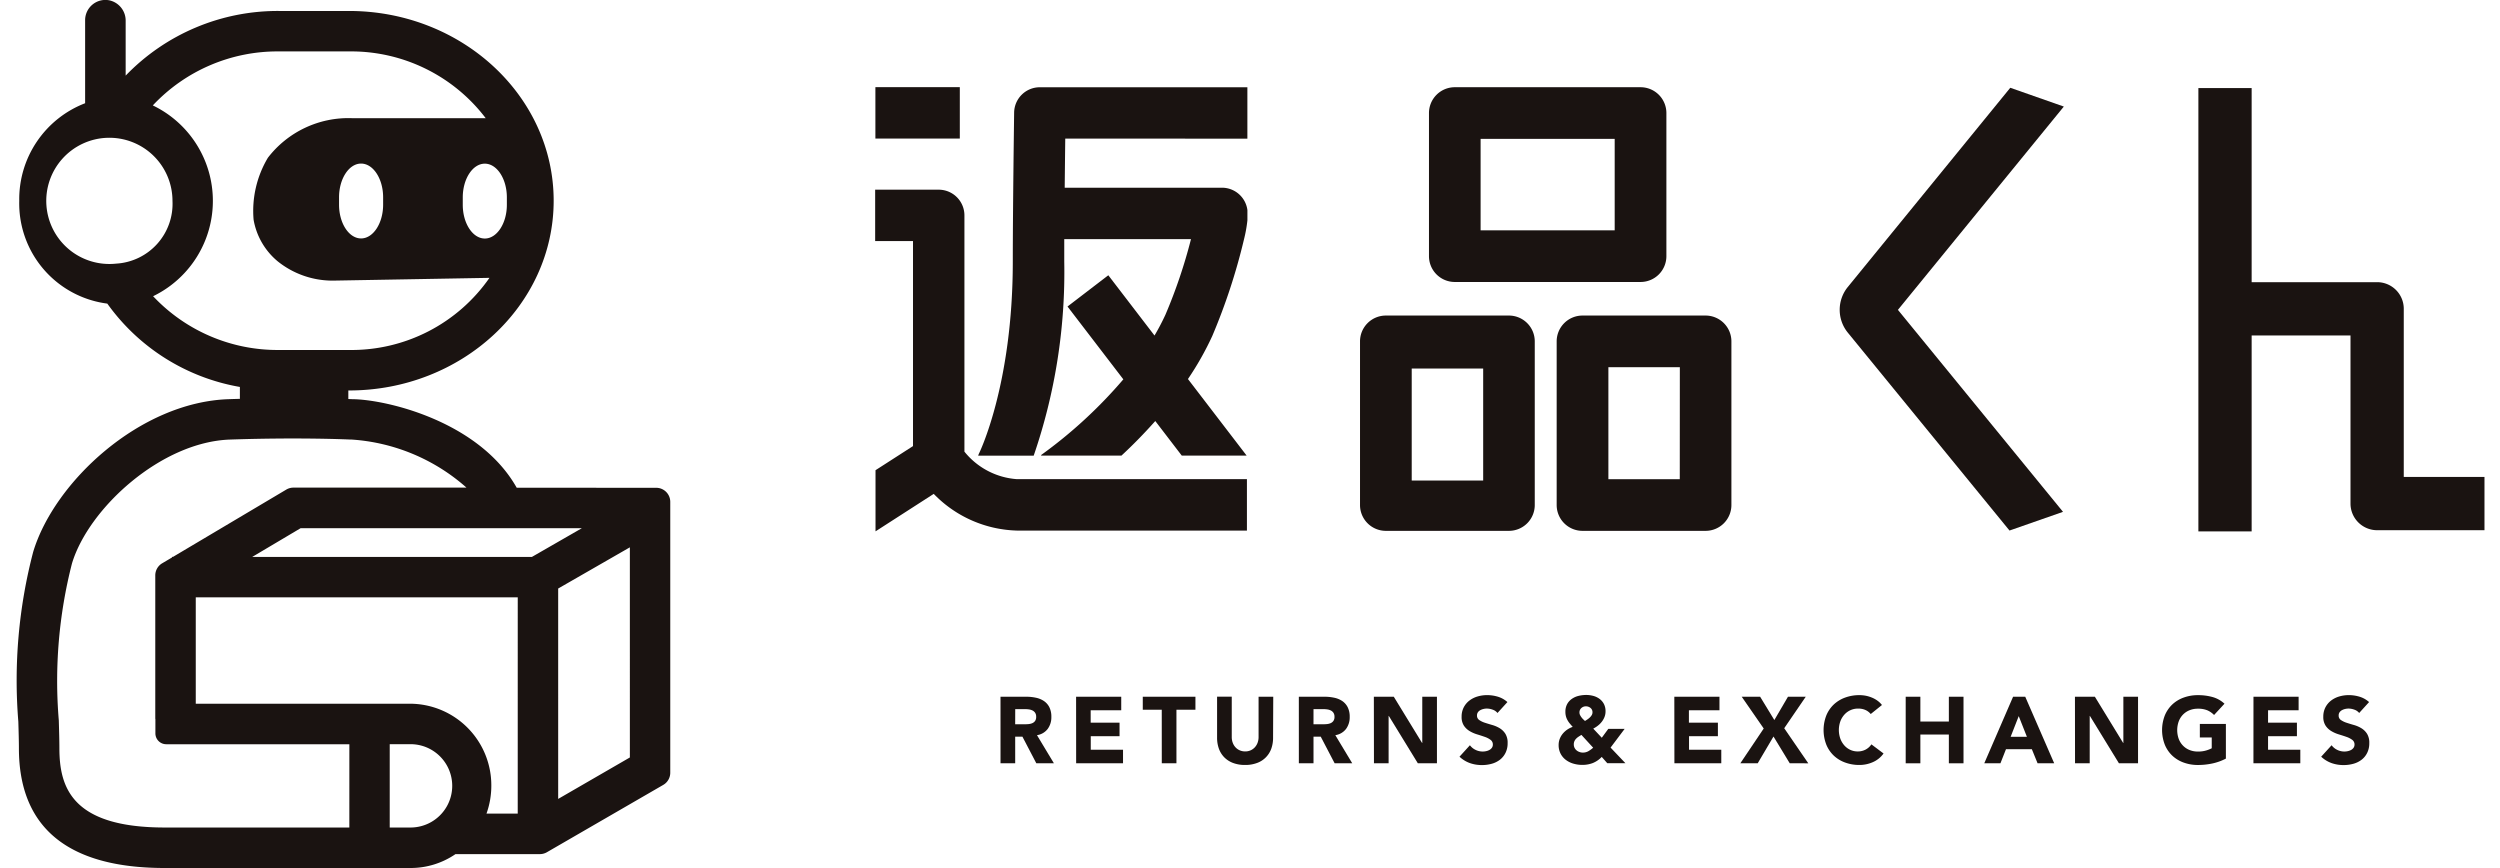
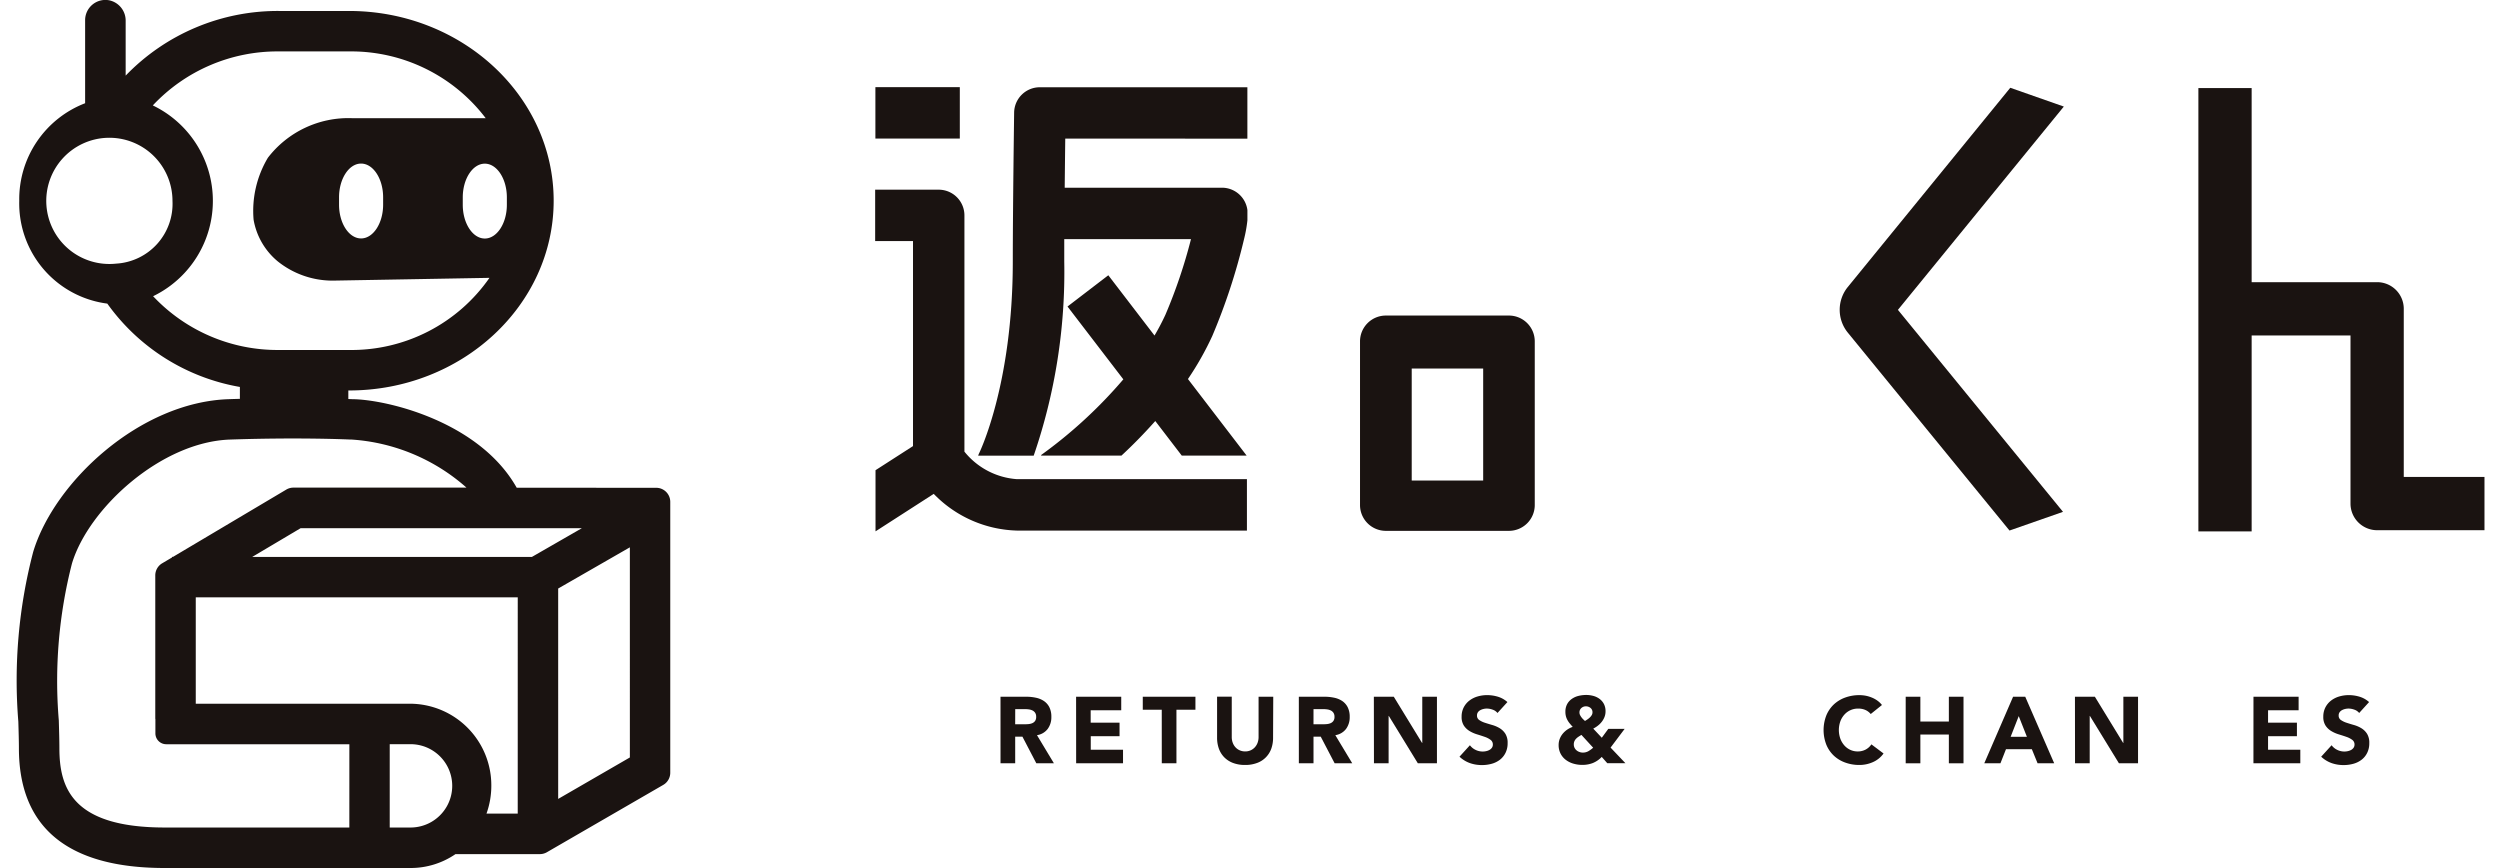
<svg xmlns="http://www.w3.org/2000/svg" width="144" height="50" viewBox="0 0 144 50">
  <defs>
    <clipPath id="a">
      <rect width="144" height="50" transform="translate(40 15)" fill="none" />
    </clipPath>
  </defs>
  <g transform="translate(-40 -15)" clip-path="url(#a)">
    <g transform="translate(-122.762 -441.893)">
      <g transform="translate(163.762 456.893)">
        <path d="M192.524,484.986c-2.165-3.84-7.536-5.086-9.467-5.1l-.231-.01v-.492h.038c6.5,0,11.789-4.9,11.789-10.929s-5.289-10.93-11.789-10.93H178.84A12.163,12.163,0,0,0,170,461.249V458.1a1.194,1.194,0,0,0-.935-1.187,1.167,1.167,0,0,0-1.4,1.143v4.783a5.922,5.922,0,0,0-3.794,5.624,5.818,5.818,0,0,0,5.072,5.918,11.884,11.884,0,0,0,7.636,4.8v.685c-.215.006-.432.012-.655.02-5.12.175-10.037,4.774-11.249,8.791a29.235,29.235,0,0,0-.857,9.781c.018.612.033,1.141.033,1.532,0,4.579,2.826,6.9,8.4,6.9h14.16a4.569,4.569,0,0,0,2.587-.8h4.86a.812.812,0,0,0,.406-.109l6.705-3.88a.809.809,0,0,0,.4-.7V485.8a.81.81,0,0,0-.81-.81Zm-.567-16.723v.426c0,1.068-.572,1.943-1.27,1.943s-1.27-.874-1.27-1.943v-.426c0-1.068.572-1.943,1.27-1.943s1.27.874,1.27,1.943m-22.508,3.815a3.635,3.635,0,1,1,3.248-3.614,3.45,3.45,0,0,1-3.248,3.614m2.129,1.878a6.1,6.1,0,0,0-.014-10.991h0a9.836,9.836,0,0,1,7.274-3.11h4.024a9.733,9.733,0,0,1,7.876,3.845h-7.707a5.849,5.849,0,0,0-4.839,2.28,5.971,5.971,0,0,0-.823,3.569,4,4,0,0,0,1.393,2.4,5.05,5.05,0,0,0,3.174,1.108l9.02-.16a9.688,9.688,0,0,1-8.095,4.155H178.84a9.839,9.839,0,0,1-7.262-3.1m13.252-5.694v.426c0,1.068-.571,1.943-1.27,1.943s-1.269-.874-1.269-1.943v-.426c0-1.068.571-1.943,1.269-1.943s1.27.874,1.27,1.943m-1.946,36.3H172.251c-5.348,0-6.068-2.311-6.068-4.57,0-.425-.016-.97-.034-1.6a27.269,27.269,0,0,1,.759-9.041c.962-3.188,5.144-7,9.1-7.135,4.115-.14,6.935,0,6.964,0h.059a11.08,11.08,0,0,1,6.6,2.768h-9.965a.815.815,0,0,0-.413.113l-6.523,3.874h-.061v.037l-.563.333a.81.81,0,0,0-.4.7V498.3h.007v.836a.625.625,0,0,0,.625.625h10.547Zm3.526,0h-1.2v-4.8h1.2a2.4,2.4,0,0,1,0,4.8m6.173-.8h-1.8a4.77,4.77,0,0,0,.279-1.6,4.7,4.7,0,0,0-4.652-4.731H174.038V491.3h18.546Zm.817-14.786h-16.11l2.79-1.656h16.2Zm5.642,11.551-4.129,2.388V490.792l4.129-2.373Z" transform="translate(-163.762 -456.893)" fill="#1a1311" />
      </g>
      <g transform="translate(213.172 461.913)">
        <g transform="translate(0 0)">
          <g transform="translate(27.927 0.004)">
-             <path d="M318.449,477.576h10.7a1.487,1.487,0,0,0,1.488-1.487v-8.243a1.488,1.488,0,0,0-1.488-1.488h-10.7a1.488,1.488,0,0,0-1.487,1.488v8.243A1.487,1.487,0,0,0,318.449,477.576Zm1.487-8.243h7.723V474.6h-7.723Z" transform="translate(-312.99 -466.358)" fill="#1a1311" />
            <path d="M318.057,503.54a1.488,1.488,0,0,0,1.487-1.488v-9.425a1.488,1.488,0,0,0-1.487-1.488h-7.091a1.488,1.488,0,0,0-1.487,1.488v9.425a1.488,1.488,0,0,0,1.487,1.488Zm-5.6-9.35h4.116v6.451h-4.116Z" transform="translate(-309.479 -477.987)" fill="#1a1311" />
-             <path d="M340.886,502.052v-9.425a1.488,1.488,0,0,0-1.487-1.488h-7.091a1.488,1.488,0,0,0-1.487,1.488v9.425a1.488,1.488,0,0,0,1.487,1.488H339.4A1.488,1.488,0,0,0,340.886,502.052Zm-2.974-1.487H333.8v-6.451h4.116Z" transform="translate(-319.494 -477.987)" fill="#1a1311" />
            <g transform="translate(27.626 0.032)">
              <path d="M412.294,488.849v-9.684a1.534,1.534,0,0,0-1.534-1.534h-7.228V466.45h-3.068v25.536h3.068V480.7h5.694v9.684a1.534,1.534,0,0,0,1.534,1.534h6.183v-3.068Z" transform="translate(-379.8 -466.434)" fill="#1a1311" />
              <path d="M371.359,466.419,362,477.894a2.083,2.083,0,0,0,0,2.628l9.314,11.4,3.082-1.077-9.509-11.634,9.556-11.71Z" transform="translate(-361.53 -466.419)" fill="#1a1311" />
            </g>
          </g>
          <rect width="4.862" height="2.961" transform="translate(0.013)" fill="#1a1311" />
          <path d="M262,492.568V478.96a1.481,1.481,0,0,0-1.481-1.481h-3.661v2.961h2.18v11.808l-2.159,1.389v3.517h.008L260.232,495a6.924,6.924,0,0,0,4.785,2.114h13.255v-2.962H265.017A4.265,4.265,0,0,1,262,492.568Z" transform="translate(-256.859 -471.573)" fill="#1a1311" />
          <path d="M283.542,469.324v-2.961H271.587a1.48,1.48,0,0,0-1.48,1.46c0,.056-.077,5.554-.077,8.579,0,7.11-1.933,11.03-1.95,11.064s-.03.078-.046.116v0h3.2a32.538,32.538,0,0,0,1.76-11.185c0-.39,0-.83,0-1.286h7.3a29.845,29.845,0,0,1-1.474,4.358,13.4,13.4,0,0,1-.627,1.195l-2.661-3.472-2.35,1.8,3.215,4.195a26.878,26.878,0,0,1-4.743,4.365l.019.028h4.616c.622-.576,1.288-1.248,1.948-1.992l1.526,1.992H283.5l-3.381-4.411a17.245,17.245,0,0,0,1.4-2.477,34.858,34.858,0,0,0,1.825-5.557,7.8,7.8,0,0,0,.2-1.113v-.58a1.478,1.478,0,0,0-1.464-1.293h-9.06c.011-1.055.022-2.06.032-2.83Z" transform="translate(-262.103 -466.357)" fill="#1a1311" />
        </g>
        <g transform="translate(7.219 35.014)">
          <path d="M270.461,532.508h1.484a2.633,2.633,0,0,1,.555.057,1.306,1.306,0,0,1,.46.189.946.946,0,0,1,.314.357,1.214,1.214,0,0,1,.116.56,1.122,1.122,0,0,1-.211.691.95.95,0,0,1-.617.36l.975,1.619h-1.013l-.8-1.533h-.417v1.533h-.845Zm.845,1.586h.5c.075,0,.156,0,.241-.008a.751.751,0,0,0,.23-.049.4.4,0,0,0,.171-.127.386.386,0,0,0,.067-.244.4.4,0,0,0-.059-.233.392.392,0,0,0-.152-.133.674.674,0,0,0-.211-.063,1.752,1.752,0,0,0-.232-.016h-.552Z" transform="translate(-270.461 -532.41)" fill="#1a1311" />
          <path d="M278.665,532.508h2.6v.78h-1.76V534h1.663v.78H279.51v.78h1.858v.78h-2.7Z" transform="translate(-274.311 -532.41)" fill="#1a1311" />
          <path d="M286.993,533.255H285.9v-.747h3.033v.747h-1.094v3.087h-.844Z" transform="translate(-277.705 -532.41)" fill="#1a1311" />
          <path d="M297.183,534.863a1.852,1.852,0,0,1-.1.628,1.357,1.357,0,0,1-.813.828,1.9,1.9,0,0,1-.7.119,1.916,1.916,0,0,1-.7-.119,1.4,1.4,0,0,1-.506-.33,1.382,1.382,0,0,1-.306-.5,1.851,1.851,0,0,1-.1-.628v-2.355h.845v2.323a.925.925,0,0,0,.057.33.782.782,0,0,0,.16.263.72.72,0,0,0,.246.174.768.768,0,0,0,.312.062.748.748,0,0,0,.309-.062.735.735,0,0,0,.244-.174.791.791,0,0,0,.16-.263.938.938,0,0,0,.057-.33v-2.323h.845Z" transform="translate(-281.483 -532.41)" fill="#1a1311" />
          <path d="M302.838,532.508h1.483a2.629,2.629,0,0,1,.555.057,1.312,1.312,0,0,1,.461.189.949.949,0,0,1,.314.357,1.207,1.207,0,0,1,.117.56,1.126,1.126,0,0,1-.211.691.952.952,0,0,1-.617.36l.974,1.619H304.9l-.8-1.533h-.417v1.533h-.844Zm.844,1.586h.5c.076,0,.156,0,.241-.008a.755.755,0,0,0,.23-.049.4.4,0,0,0,.17-.127.386.386,0,0,0,.068-.244.407.407,0,0,0-.059-.233.4.4,0,0,0-.152-.133.683.683,0,0,0-.211-.063,1.759,1.759,0,0,0-.233-.016h-.553Z" transform="translate(-285.654 -532.41)" fill="#1a1311" />
          <path d="M310.98,532.508h1.148l1.63,2.664h.011v-2.664h.845v3.834h-1.1l-1.673-2.73h-.011v2.73h-.844Z" transform="translate(-289.475 -532.41)" fill="#1a1311" />
          <path d="M322.467,533.358a.6.6,0,0,0-.279-.192,1.006,1.006,0,0,0-.333-.063.883.883,0,0,0-.189.022.728.728,0,0,0-.184.068.4.4,0,0,0-.141.122.31.31,0,0,0-.054.184.3.3,0,0,0,.13.265,1.23,1.23,0,0,0,.327.157q.2.065.425.13a1.769,1.769,0,0,1,.425.184,1.011,1.011,0,0,1,.327.32.971.971,0,0,1,.13.536,1.229,1.229,0,0,1-.119.558,1.13,1.13,0,0,1-.322.4,1.37,1.37,0,0,1-.471.233,2.075,2.075,0,0,1-.566.076,2.055,2.055,0,0,1-.694-.114,1.729,1.729,0,0,1-.6-.368l.6-.66a.88.88,0,0,0,.327.268.934.934,0,0,0,.409.094.908.908,0,0,0,.209-.024.668.668,0,0,0,.189-.073.416.416,0,0,0,.136-.125.312.312,0,0,0,.051-.179.324.324,0,0,0-.133-.273,1.219,1.219,0,0,0-.333-.171q-.2-.07-.433-.141a1.928,1.928,0,0,1-.434-.189,1.045,1.045,0,0,1-.333-.314.9.9,0,0,1-.133-.514,1.15,1.15,0,0,1,.122-.541,1.177,1.177,0,0,1,.325-.39,1.427,1.427,0,0,1,.469-.236,1.933,1.933,0,0,1,.547-.079,2.148,2.148,0,0,1,.628.092,1.454,1.454,0,0,1,.547.308Z" transform="translate(-293.841 -532.324)" fill="#1a1311" />
          <path d="M334.024,535.351l.856.9h-1.045l-.32-.363a1.487,1.487,0,0,1-.512.352,1.659,1.659,0,0,1-.615.108,1.793,1.793,0,0,1-.5-.071,1.339,1.339,0,0,1-.436-.214,1.054,1.054,0,0,1-.306-.36,1.067,1.067,0,0,1-.114-.5.974.974,0,0,1,.062-.349,1.065,1.065,0,0,1,.173-.3,1.249,1.249,0,0,1,.257-.236,1.32,1.32,0,0,1,.32-.16q-.092-.1-.17-.195a1.149,1.149,0,0,1-.135-.2.925.925,0,0,1-.087-.217,1.012,1.012,0,0,1-.03-.254.915.915,0,0,1,.1-.444.882.882,0,0,1,.268-.3,1.127,1.127,0,0,1,.385-.174,1.822,1.822,0,0,1,.444-.054,1.548,1.548,0,0,1,.422.057,1.071,1.071,0,0,1,.355.174.867.867,0,0,1,.246.292.9.9,0,0,1,.092.42.874.874,0,0,1-.057.319,1.092,1.092,0,0,1-.154.274,1.263,1.263,0,0,1-.224.227,1.692,1.692,0,0,1-.273.176l.492.525.374-.51h.942Zm-1.679-.731c-.054.032-.108.066-.16.1a.88.88,0,0,0-.141.114.494.494,0,0,0-.1.144.44.44,0,0,0-.038.19.43.43,0,0,0,.043.195.445.445,0,0,0,.114.146.525.525,0,0,0,.165.094.538.538,0,0,0,.192.036.634.634,0,0,0,.327-.081,1.792,1.792,0,0,0,.274-.2Zm.26-1.646a.382.382,0,0,0-.265.1.333.333,0,0,0-.108.26.315.315,0,0,0,.032.138.778.778,0,0,0,.079.13.89.89,0,0,0,.1.116c.038.037.073.069.106.1.044-.025.09-.055.141-.089a1.086,1.086,0,0,0,.141-.114.638.638,0,0,0,.108-.135.3.3,0,0,0,.043-.154.312.312,0,0,0-.111-.257A.415.415,0,0,0,332.606,532.974Z" transform="translate(-298.884 -532.324)" fill="#1a1311" />
-           <path d="M343.59,532.508h2.6v.78h-1.76V534H346.1v.78h-1.663v.78h1.858v.78h-2.7Z" transform="translate(-304.778 -532.41)" fill="#1a1311" />
-           <path d="M352.1,534.338l-1.267-1.83h1.061l.818,1.343.785-1.343h1.024l-1.24,1.814,1.386,2.02H353.6l-.937-1.543-.91,1.543h-1Z" transform="translate(-308.139 -532.41)" fill="#1a1311" />
          <path d="M362.506,533.418a.834.834,0,0,0-.306-.233,1.019,1.019,0,0,0-.42-.081,1.05,1.05,0,0,0-.793.35,1.2,1.2,0,0,0-.233.392,1.5,1.5,0,0,0,0,.988,1.228,1.228,0,0,0,.23.39,1.038,1.038,0,0,0,.344.257.993.993,0,0,0,.425.092.951.951,0,0,0,.46-.108.909.909,0,0,0,.331-.3l.7.525a1.469,1.469,0,0,1-.617.5,1.909,1.909,0,0,1-.769.162,2.361,2.361,0,0,1-.828-.141,1.892,1.892,0,0,1-.655-.4,1.822,1.822,0,0,1-.43-.636,2.329,2.329,0,0,1,0-1.668,1.83,1.83,0,0,1,.43-.636,1.91,1.91,0,0,1,.655-.4,2.361,2.361,0,0,1,.828-.141,2.059,2.059,0,0,1,.339.03,1.839,1.839,0,0,1,.347.1,1.526,1.526,0,0,1,.327.173,1.305,1.305,0,0,1,.282.265Z" transform="translate(-312.381 -532.324)" fill="#1a1311" />
          <path d="M368.7,532.508h.845v1.429h1.641v-1.429h.844v3.834h-.844v-1.657h-1.641v1.657H368.7Z" transform="translate(-316.561 -532.41)" fill="#1a1311" />
          <path d="M378.889,532.508h.7l1.668,3.834H380.3l-.331-.813h-1.489l-.32.813h-.931Zm.325,1.116-.466,1.191h.937Z" transform="translate(-320.564 -532.41)" fill="#1a1311" />
          <path d="M387.068,532.508h1.148l1.63,2.664h.011v-2.664h.845v3.834h-1.1l-1.673-2.73h-.011v2.73h-.845Z" transform="translate(-325.18 -532.41)" fill="#1a1311" />
-           <path d="M400.2,535.985a3.036,3.036,0,0,1-.78.281,3.95,3.95,0,0,1-.828.087,2.359,2.359,0,0,1-.828-.141,1.887,1.887,0,0,1-.655-.4,1.822,1.822,0,0,1-.43-.636,2.33,2.33,0,0,1,0-1.668,1.829,1.829,0,0,1,.43-.636,1.9,1.9,0,0,1,.655-.4,2.359,2.359,0,0,1,.828-.141,3.078,3.078,0,0,1,.848.111,1.657,1.657,0,0,1,.679.382l-.6.65a1.2,1.2,0,0,0-.39-.271,1.386,1.386,0,0,0-.541-.092,1.25,1.25,0,0,0-.49.092,1.1,1.1,0,0,0-.377.257,1.127,1.127,0,0,0-.241.392,1.5,1.5,0,0,0,0,.988,1.128,1.128,0,0,0,.241.39,1.09,1.09,0,0,0,.377.257,1.25,1.25,0,0,0,.49.092,1.6,1.6,0,0,0,.477-.062,1.785,1.785,0,0,0,.32-.127v-.622H398.7v-.78h1.5Z" transform="translate(-329.618 -532.324)" fill="#1a1311" />
          <path d="M406.444,532.508h2.6v.78h-1.76V534h1.663v.78h-1.663v.78h1.858v.78h-2.7Z" transform="translate(-334.273 -532.41)" fill="#1a1311" />
          <path d="M415.984,533.358a.6.6,0,0,0-.279-.192,1,1,0,0,0-.333-.063.887.887,0,0,0-.19.022.728.728,0,0,0-.184.068.407.407,0,0,0-.141.122.31.31,0,0,0-.054.184.3.3,0,0,0,.13.265,1.229,1.229,0,0,0,.327.157c.132.044.273.087.425.13a1.77,1.77,0,0,1,.425.184,1.006,1.006,0,0,1,.327.32.971.971,0,0,1,.13.536,1.228,1.228,0,0,1-.119.558,1.123,1.123,0,0,1-.322.4,1.369,1.369,0,0,1-.471.233,2.075,2.075,0,0,1-.566.076,2.049,2.049,0,0,1-.693-.114,1.72,1.72,0,0,1-.6-.368l.6-.66a.88.88,0,0,0,.327.268.937.937,0,0,0,.409.094.907.907,0,0,0,.208-.024.678.678,0,0,0,.19-.073.419.419,0,0,0,.135-.125.309.309,0,0,0,.051-.179.324.324,0,0,0-.133-.273,1.232,1.232,0,0,0-.333-.171c-.133-.047-.278-.093-.433-.141a1.924,1.924,0,0,1-.433-.189,1.041,1.041,0,0,1-.333-.314.9.9,0,0,1-.133-.514,1.15,1.15,0,0,1,.122-.541,1.177,1.177,0,0,1,.325-.39,1.419,1.419,0,0,1,.468-.236,1.935,1.935,0,0,1,.547-.079,2.148,2.148,0,0,1,.628.092,1.45,1.45,0,0,1,.547.308Z" transform="translate(-337.725 -532.324)" fill="#1a1311" />
        </g>
      </g>
    </g>
  </g>
</svg>